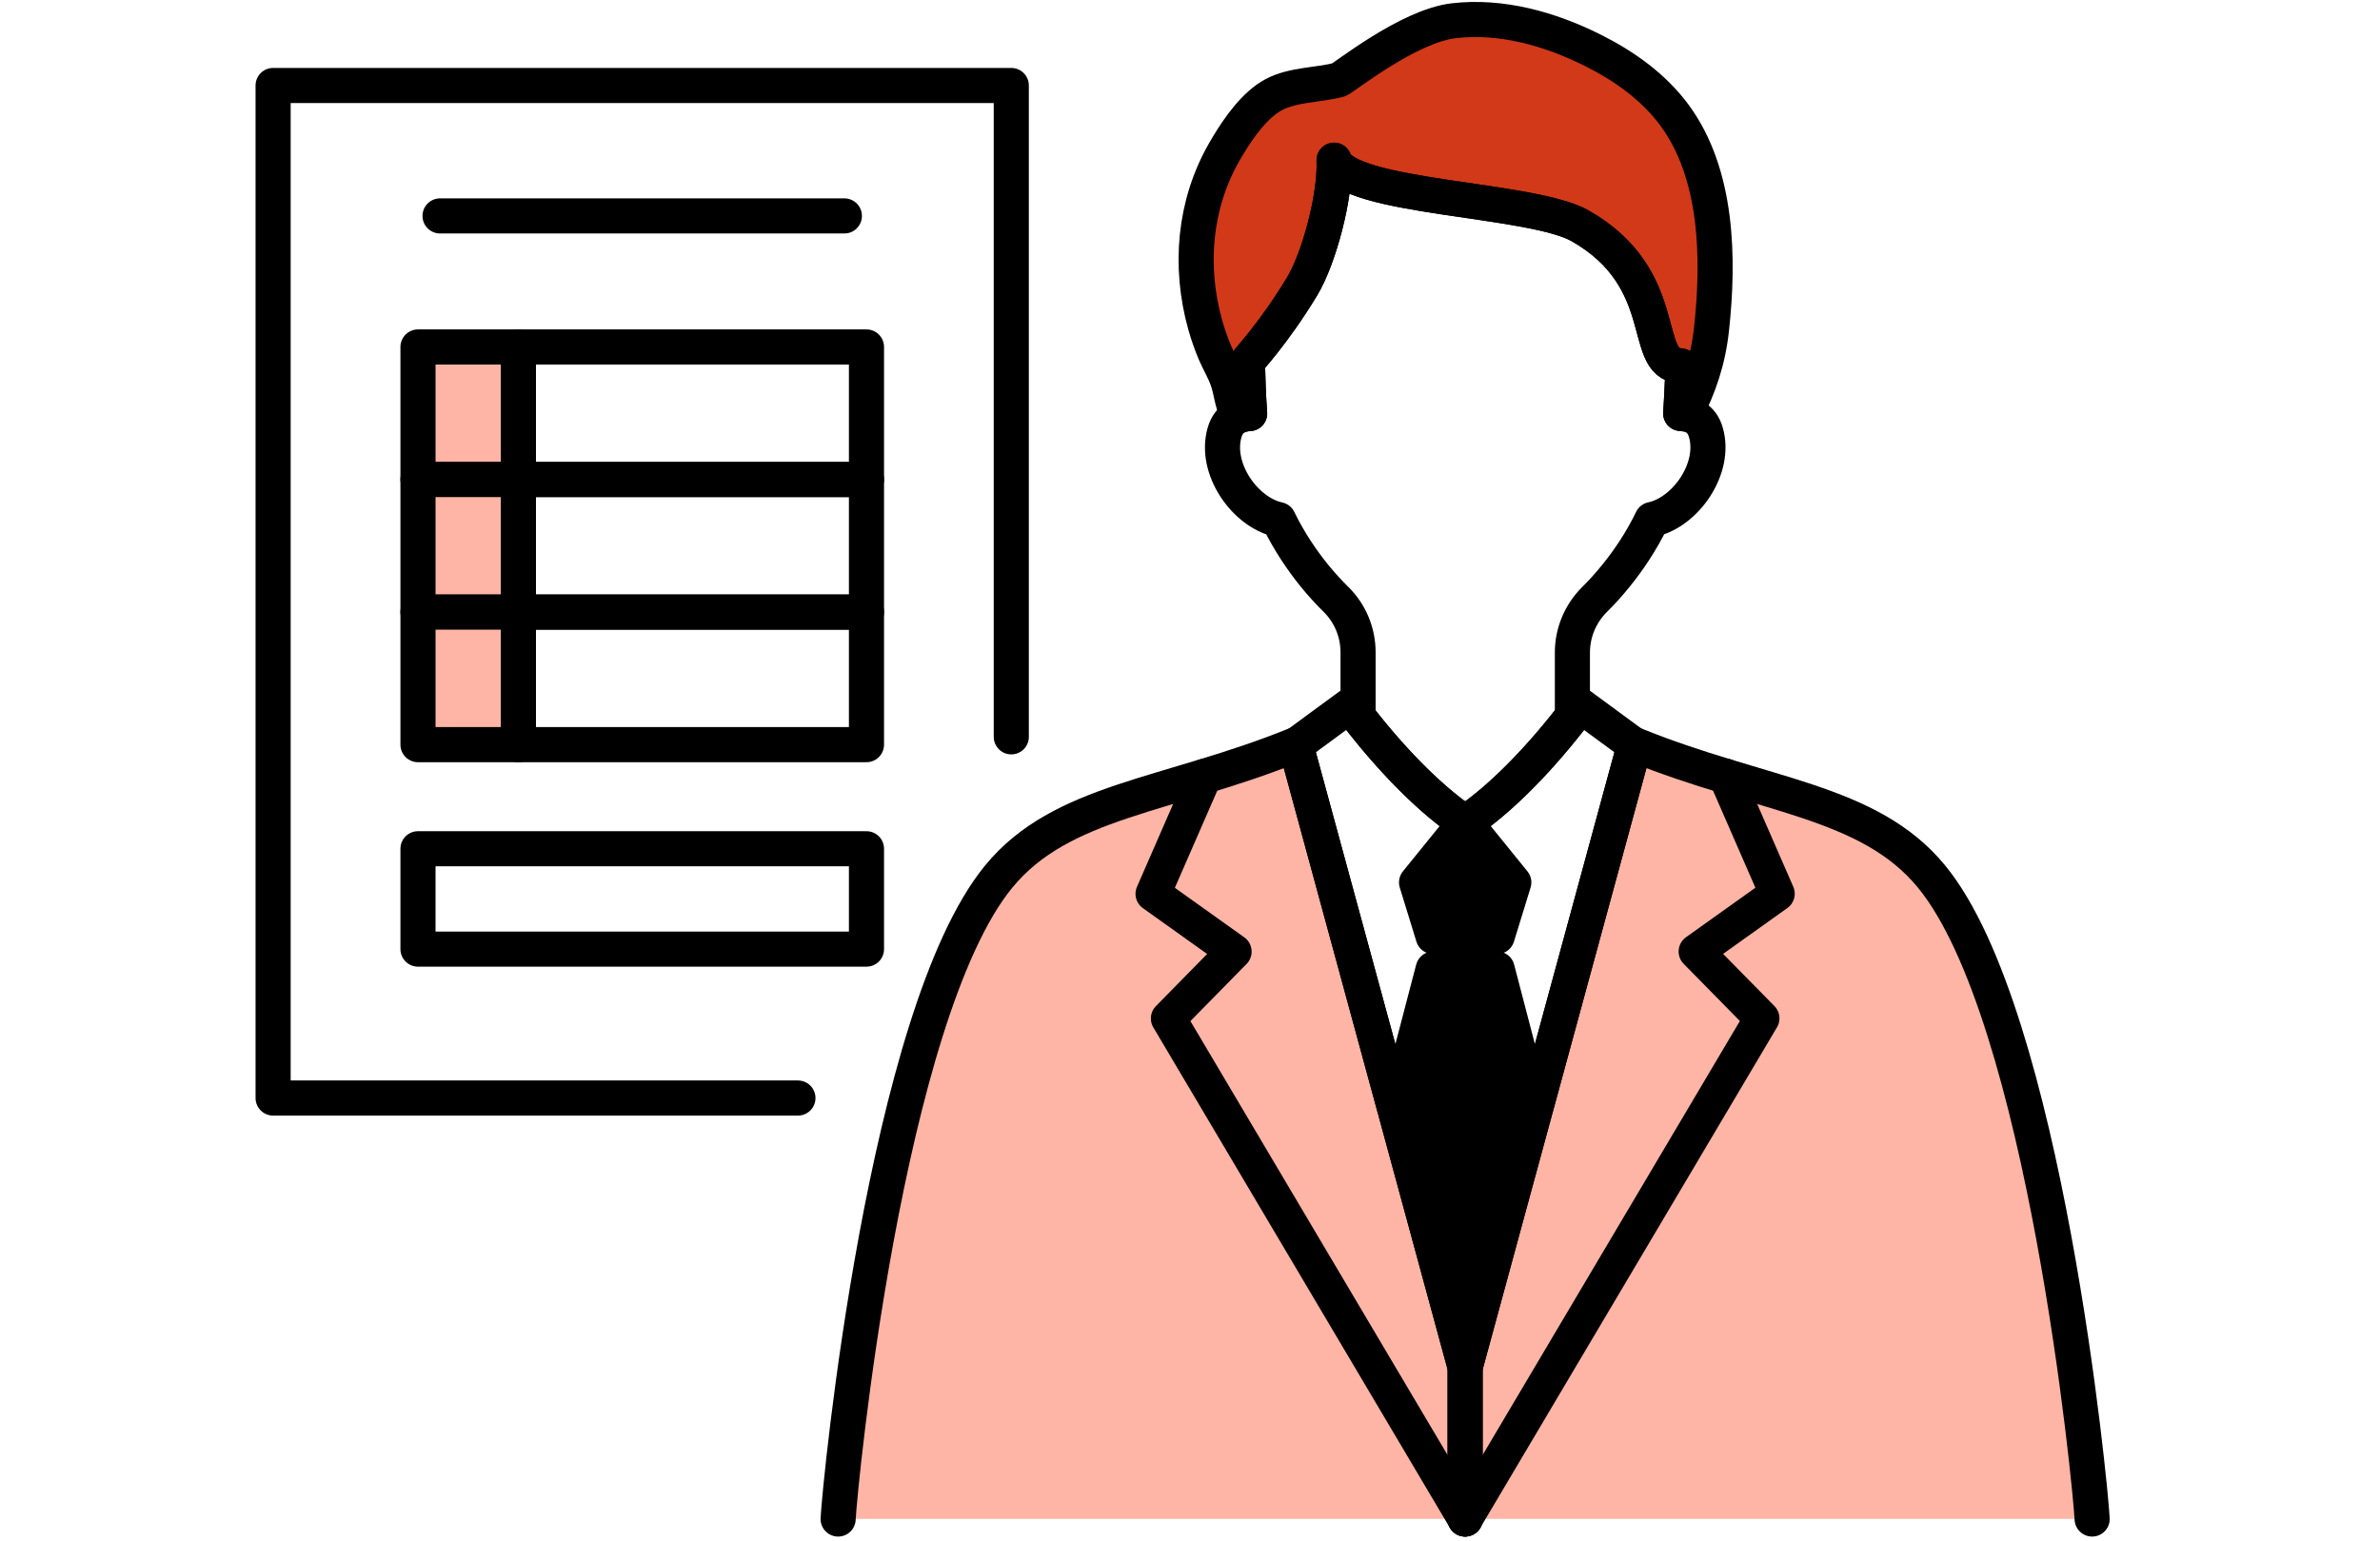
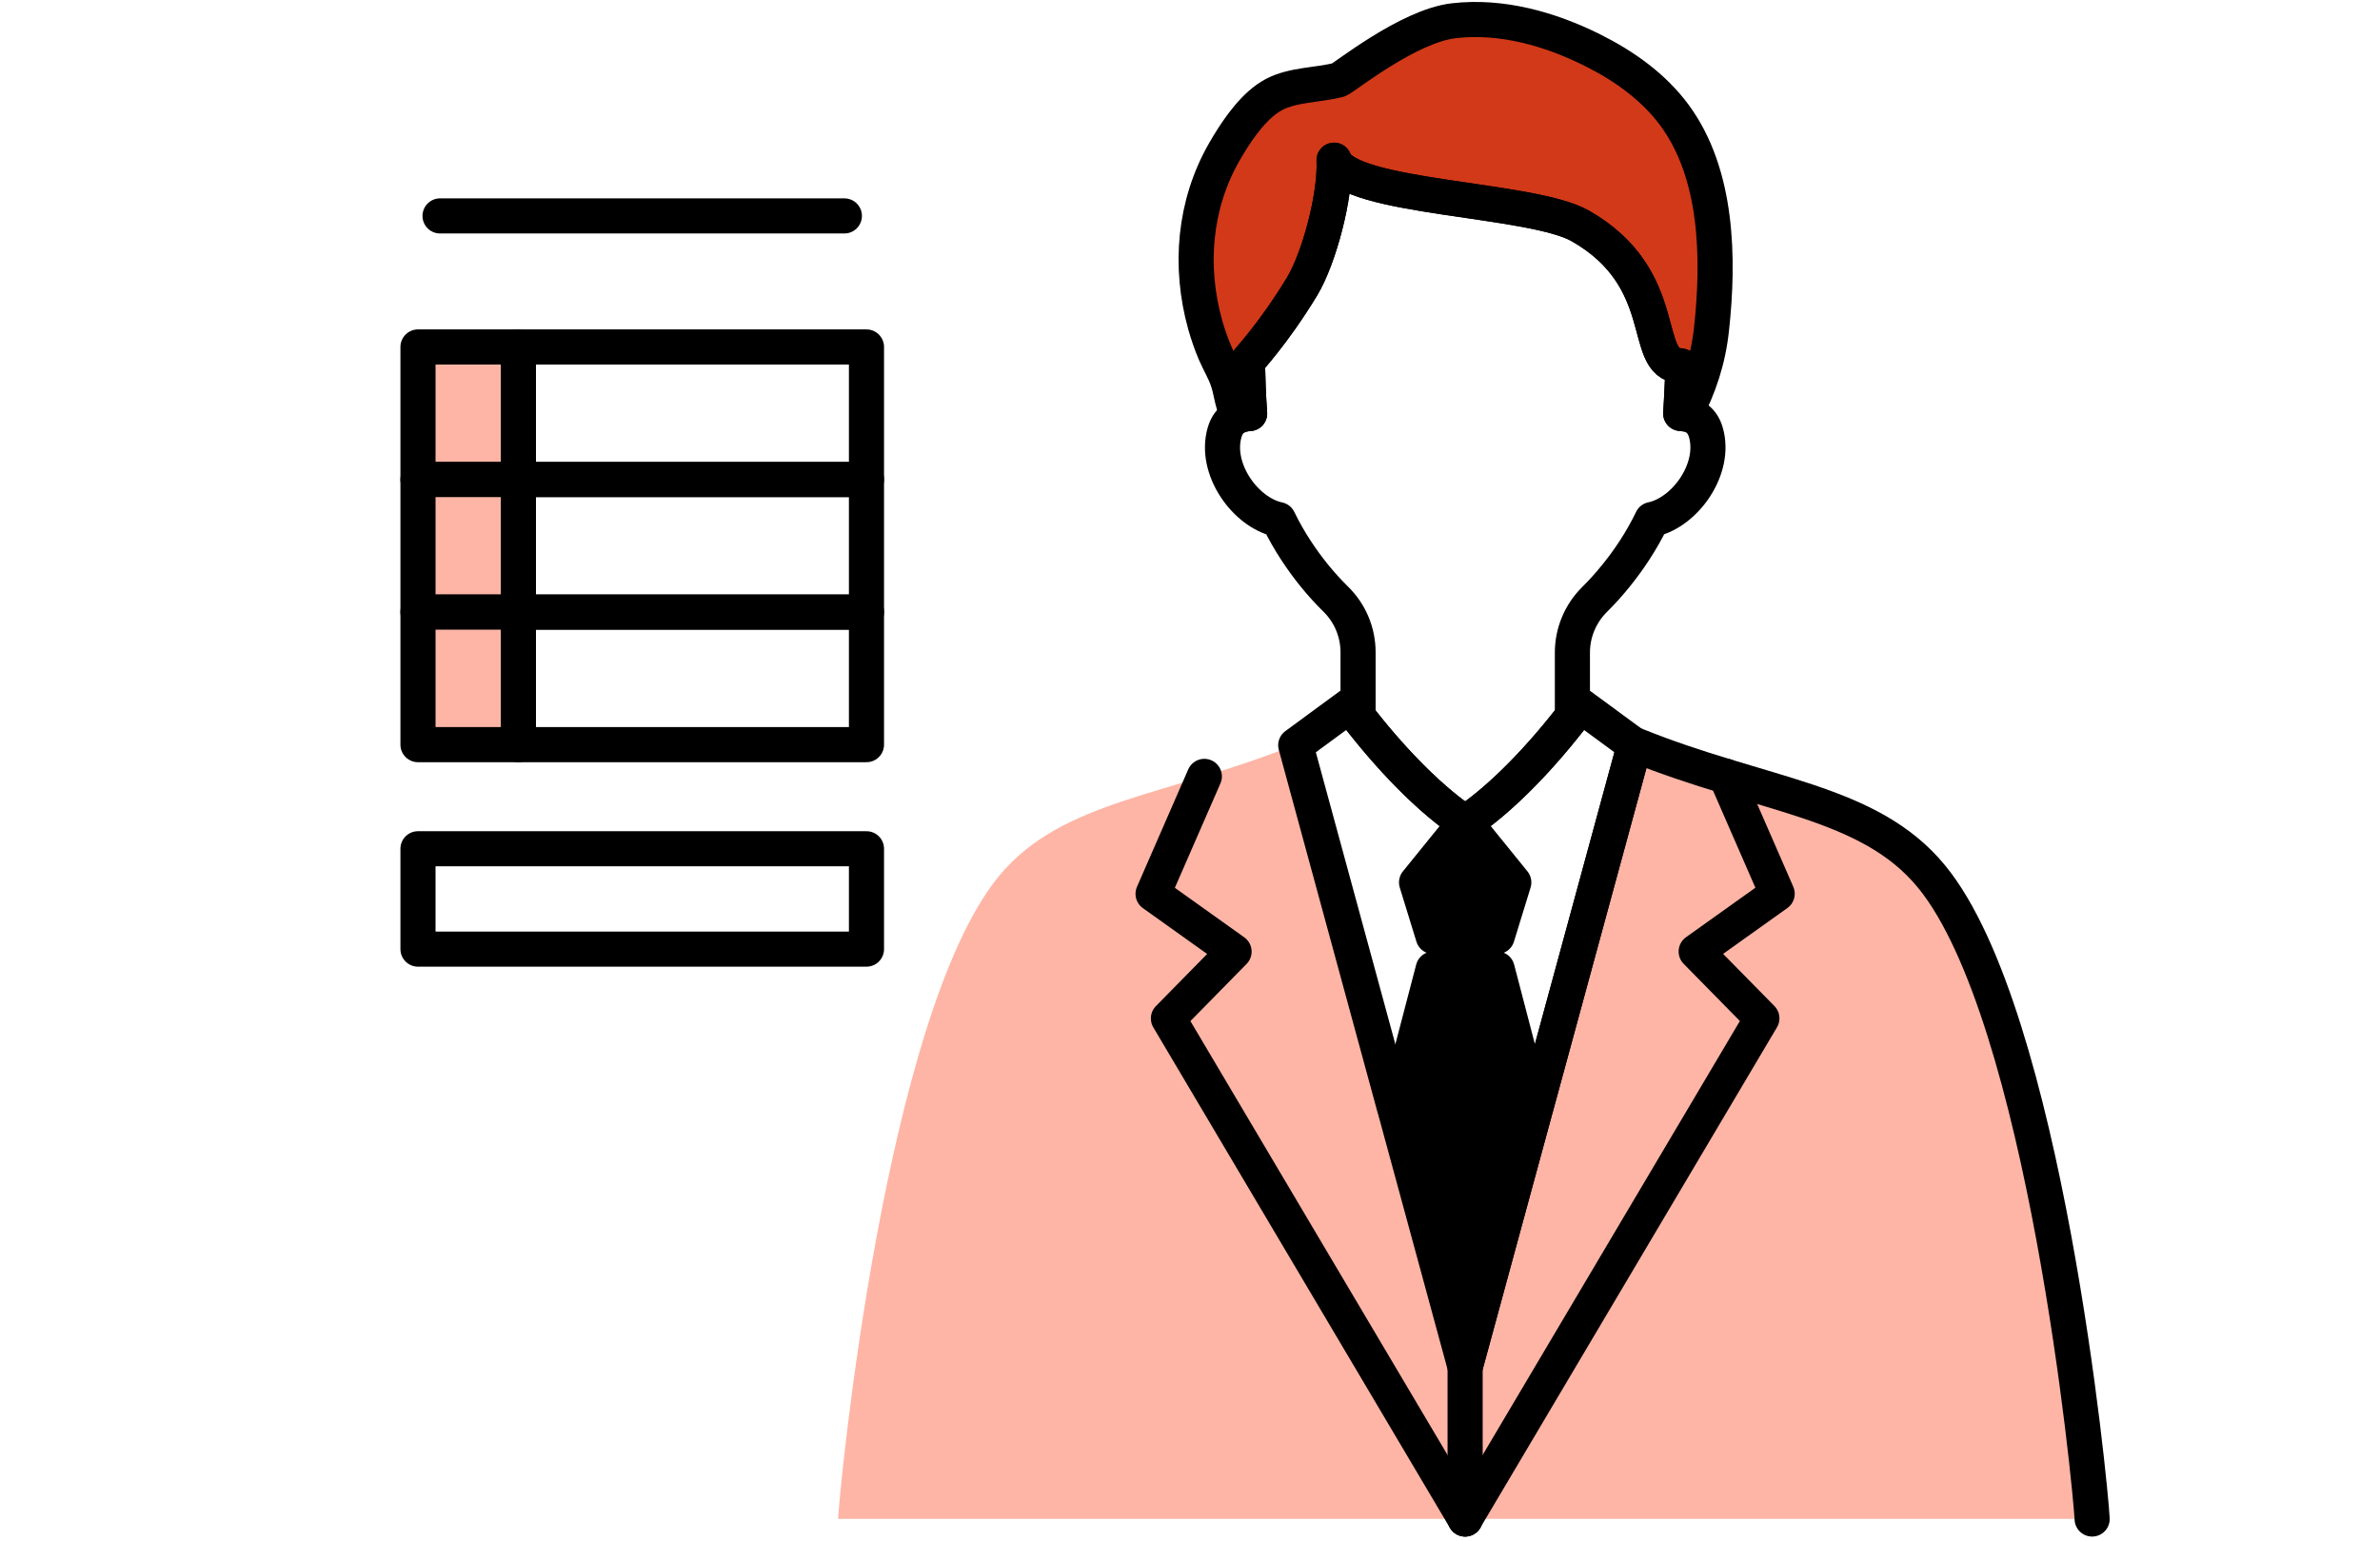
<svg xmlns="http://www.w3.org/2000/svg" width="122" height="79" viewBox="0 0 122 79" fill="none">
  <path d="M107.243 77.872C107.17 76.249 104.822 52.028 99.017 44.94C95.796 41.005 90.351 40.831 83.792 38.172L83.782 38.202L78.724 56.777L78.657 57.027L75.103 70.087L71.549 57.027L71.482 56.777L66.424 38.202L66.414 38.172C59.855 40.831 54.41 41.001 51.189 44.94C45.384 52.028 43.036 76.249 42.963 77.872H107.243Z" fill="#FEB5A5" />
-   <path d="M40.902 56.296H14V4.383H51.839V37.778" stroke="black" stroke-width="1.8" stroke-linecap="round" stroke-linejoin="round" />
  <path d="M26.574 17.789H21.426V24.584H26.574V17.789Z" fill="#FEB5A5" stroke="black" stroke-width="1.8" stroke-linecap="round" stroke-linejoin="round" />
  <path d="M44.416 17.789H26.574V24.584H44.416V17.789Z" stroke="black" stroke-width="1.8" stroke-linecap="round" stroke-linejoin="round" />
  <path d="M26.574 24.586H21.426V31.381H26.574V24.586Z" fill="#FEB5A5" stroke="black" stroke-width="1.8" stroke-linecap="round" stroke-linejoin="round" />
  <path d="M44.416 24.586H26.574V31.381H44.416V24.586Z" stroke="black" stroke-width="1.8" stroke-linecap="round" stroke-linejoin="round" />
  <path d="M26.574 31.383H21.426V38.178H26.574V31.383Z" fill="#FEB5A5" stroke="black" stroke-width="1.8" stroke-linecap="round" stroke-linejoin="round" />
  <path d="M44.416 31.383H26.574V38.178H44.416V31.383Z" stroke="black" stroke-width="1.8" stroke-linecap="round" stroke-linejoin="round" />
  <path d="M44.416 43.516H21.426V48.661H44.416V43.516Z" stroke="black" stroke-width="1.8" stroke-linecap="round" stroke-linejoin="round" />
  <path d="M22.557 11.07H43.283" stroke="black" stroke-width="1.8" stroke-linecap="round" stroke-linejoin="round" />
  <path d="M87.734 16.861C87.561 18.468 87.094 19.847 86.377 21.227C86.304 21.214 86.23 21.204 86.16 21.2H86.154C86.207 20.414 86.237 19.511 86.267 18.961C86.267 18.918 86.267 18.874 86.247 18.838V18.831C86.217 18.784 86.16 18.758 86.104 18.754C84.103 18.641 85.743 14.279 81.002 11.583C78.495 10.157 69.092 10.183 68.385 8.217C68.468 10.03 67.624 13.232 66.744 14.692C65.284 17.108 63.943 18.508 63.943 18.548C63.957 19.224 63.99 20.297 64.057 21.204C63.877 21.214 63.68 21.247 63.496 21.324C63.456 21.25 63.42 21.177 63.383 21.1C63.14 20.587 63.113 20.034 62.93 19.504C62.763 19.018 62.493 18.574 62.289 18.105C62.086 17.628 61.916 17.138 61.776 16.642C60.949 13.669 61.209 10.496 62.753 7.797C63.273 6.891 64.037 5.714 64.947 5.068C65.067 4.985 65.184 4.911 65.307 4.845C66.287 4.328 67.561 4.371 68.618 4.095C68.845 4.035 72.169 1.332 74.527 1.062C76.964 0.782 79.438 1.475 81.635 2.572C83.249 3.378 84.763 4.451 85.834 5.904C88.064 8.93 88.124 13.276 87.734 16.861Z" fill="#D23918" stroke="black" stroke-width="1.8" stroke-linecap="round" stroke-linejoin="round" />
  <path d="M84.676 26.64C84.126 27.779 83.466 28.736 82.862 29.485C82.462 29.985 82.076 30.402 81.742 30.732C81.015 31.452 80.602 32.431 80.602 33.458V36.734C77.434 40.816 75.107 42.172 75.107 42.172C75.107 42.172 72.783 40.816 69.615 36.734V33.444C69.615 32.418 69.205 31.438 68.475 30.722C68.128 30.379 67.738 29.962 67.354 29.485C66.751 28.736 66.087 27.776 65.537 26.64C63.83 26.28 62.233 24.034 62.773 22.171C62.993 21.404 63.57 21.231 64.057 21.198C63.99 20.291 63.957 19.221 63.943 18.542C63.943 18.502 65.284 17.102 66.744 14.686C67.624 13.23 68.471 10.027 68.385 8.211C69.095 10.18 78.498 10.15 81.002 11.577C85.743 14.273 84.103 18.635 86.103 18.748C86.16 18.748 86.217 18.778 86.247 18.825C86.247 18.825 86.247 18.825 86.247 18.832C86.27 18.868 86.267 18.915 86.267 18.955C86.24 19.505 86.207 20.408 86.154 21.194H86.16C86.647 21.224 87.224 21.401 87.444 22.167C87.984 24.03 86.387 26.273 84.676 26.636V26.64Z" stroke="black" stroke-width="1.8" stroke-linecap="round" stroke-linejoin="round" />
  <path d="M71.558 56.981L71.478 56.784L66.42 38.209L69.184 36.18C72.569 40.695 75.103 42.175 75.103 42.175V42.181L75.096 42.175" stroke="black" stroke-width="1.8" stroke-linecap="round" stroke-linejoin="round" />
  <path d="M78.648 56.981L78.728 56.784L83.786 38.209L81.022 36.18C77.638 40.695 75.103 42.175 75.103 42.175V42.181L75.11 42.175" stroke="black" stroke-width="1.8" stroke-linecap="round" stroke-linejoin="round" />
-   <path d="M42.963 77.88C43.036 76.257 45.384 52.036 51.189 44.948C54.41 41.012 59.855 40.839 66.414 38.18L66.424 38.21L71.482 56.785L71.549 57.035L75.103 70.095V77.876" stroke="black" stroke-width="1.8" stroke-linecap="round" stroke-linejoin="round" />
  <path d="M61.735 39.805L59.107 45.827L63.259 48.789L59.894 52.215L75.102 77.882" stroke="black" stroke-width="1.8" stroke-linecap="round" stroke-linejoin="round" />
  <path d="M107.244 77.88C107.17 76.257 104.823 52.036 99.018 44.948C95.797 41.012 90.352 40.839 83.793 38.18L83.783 38.21L78.725 56.785L78.658 57.035L75.103 70.095V77.876" stroke="black" stroke-width="1.8" stroke-linecap="round" stroke-linejoin="round" />
  <path d="M88.471 39.797L91.099 45.822L86.947 48.785L90.315 52.21L75.103 77.877" stroke="black" stroke-width="1.8" stroke-linecap="round" stroke-linejoin="round" />
  <path d="M77.598 45.241L76.745 48.014H73.467L72.613 45.241L75.101 42.172L75.104 42.178L75.111 42.172L77.598 45.241Z" fill="black" stroke="black" stroke-width="1.8" stroke-linecap="round" stroke-linejoin="round" />
  <path d="M78.658 57.028L75.103 70.088L71.549 57.028L71.559 56.974L73.466 49.68H76.744L78.648 56.974L78.658 57.028Z" fill="black" stroke="black" stroke-width="1.8" stroke-linecap="round" stroke-linejoin="round" />
</svg>